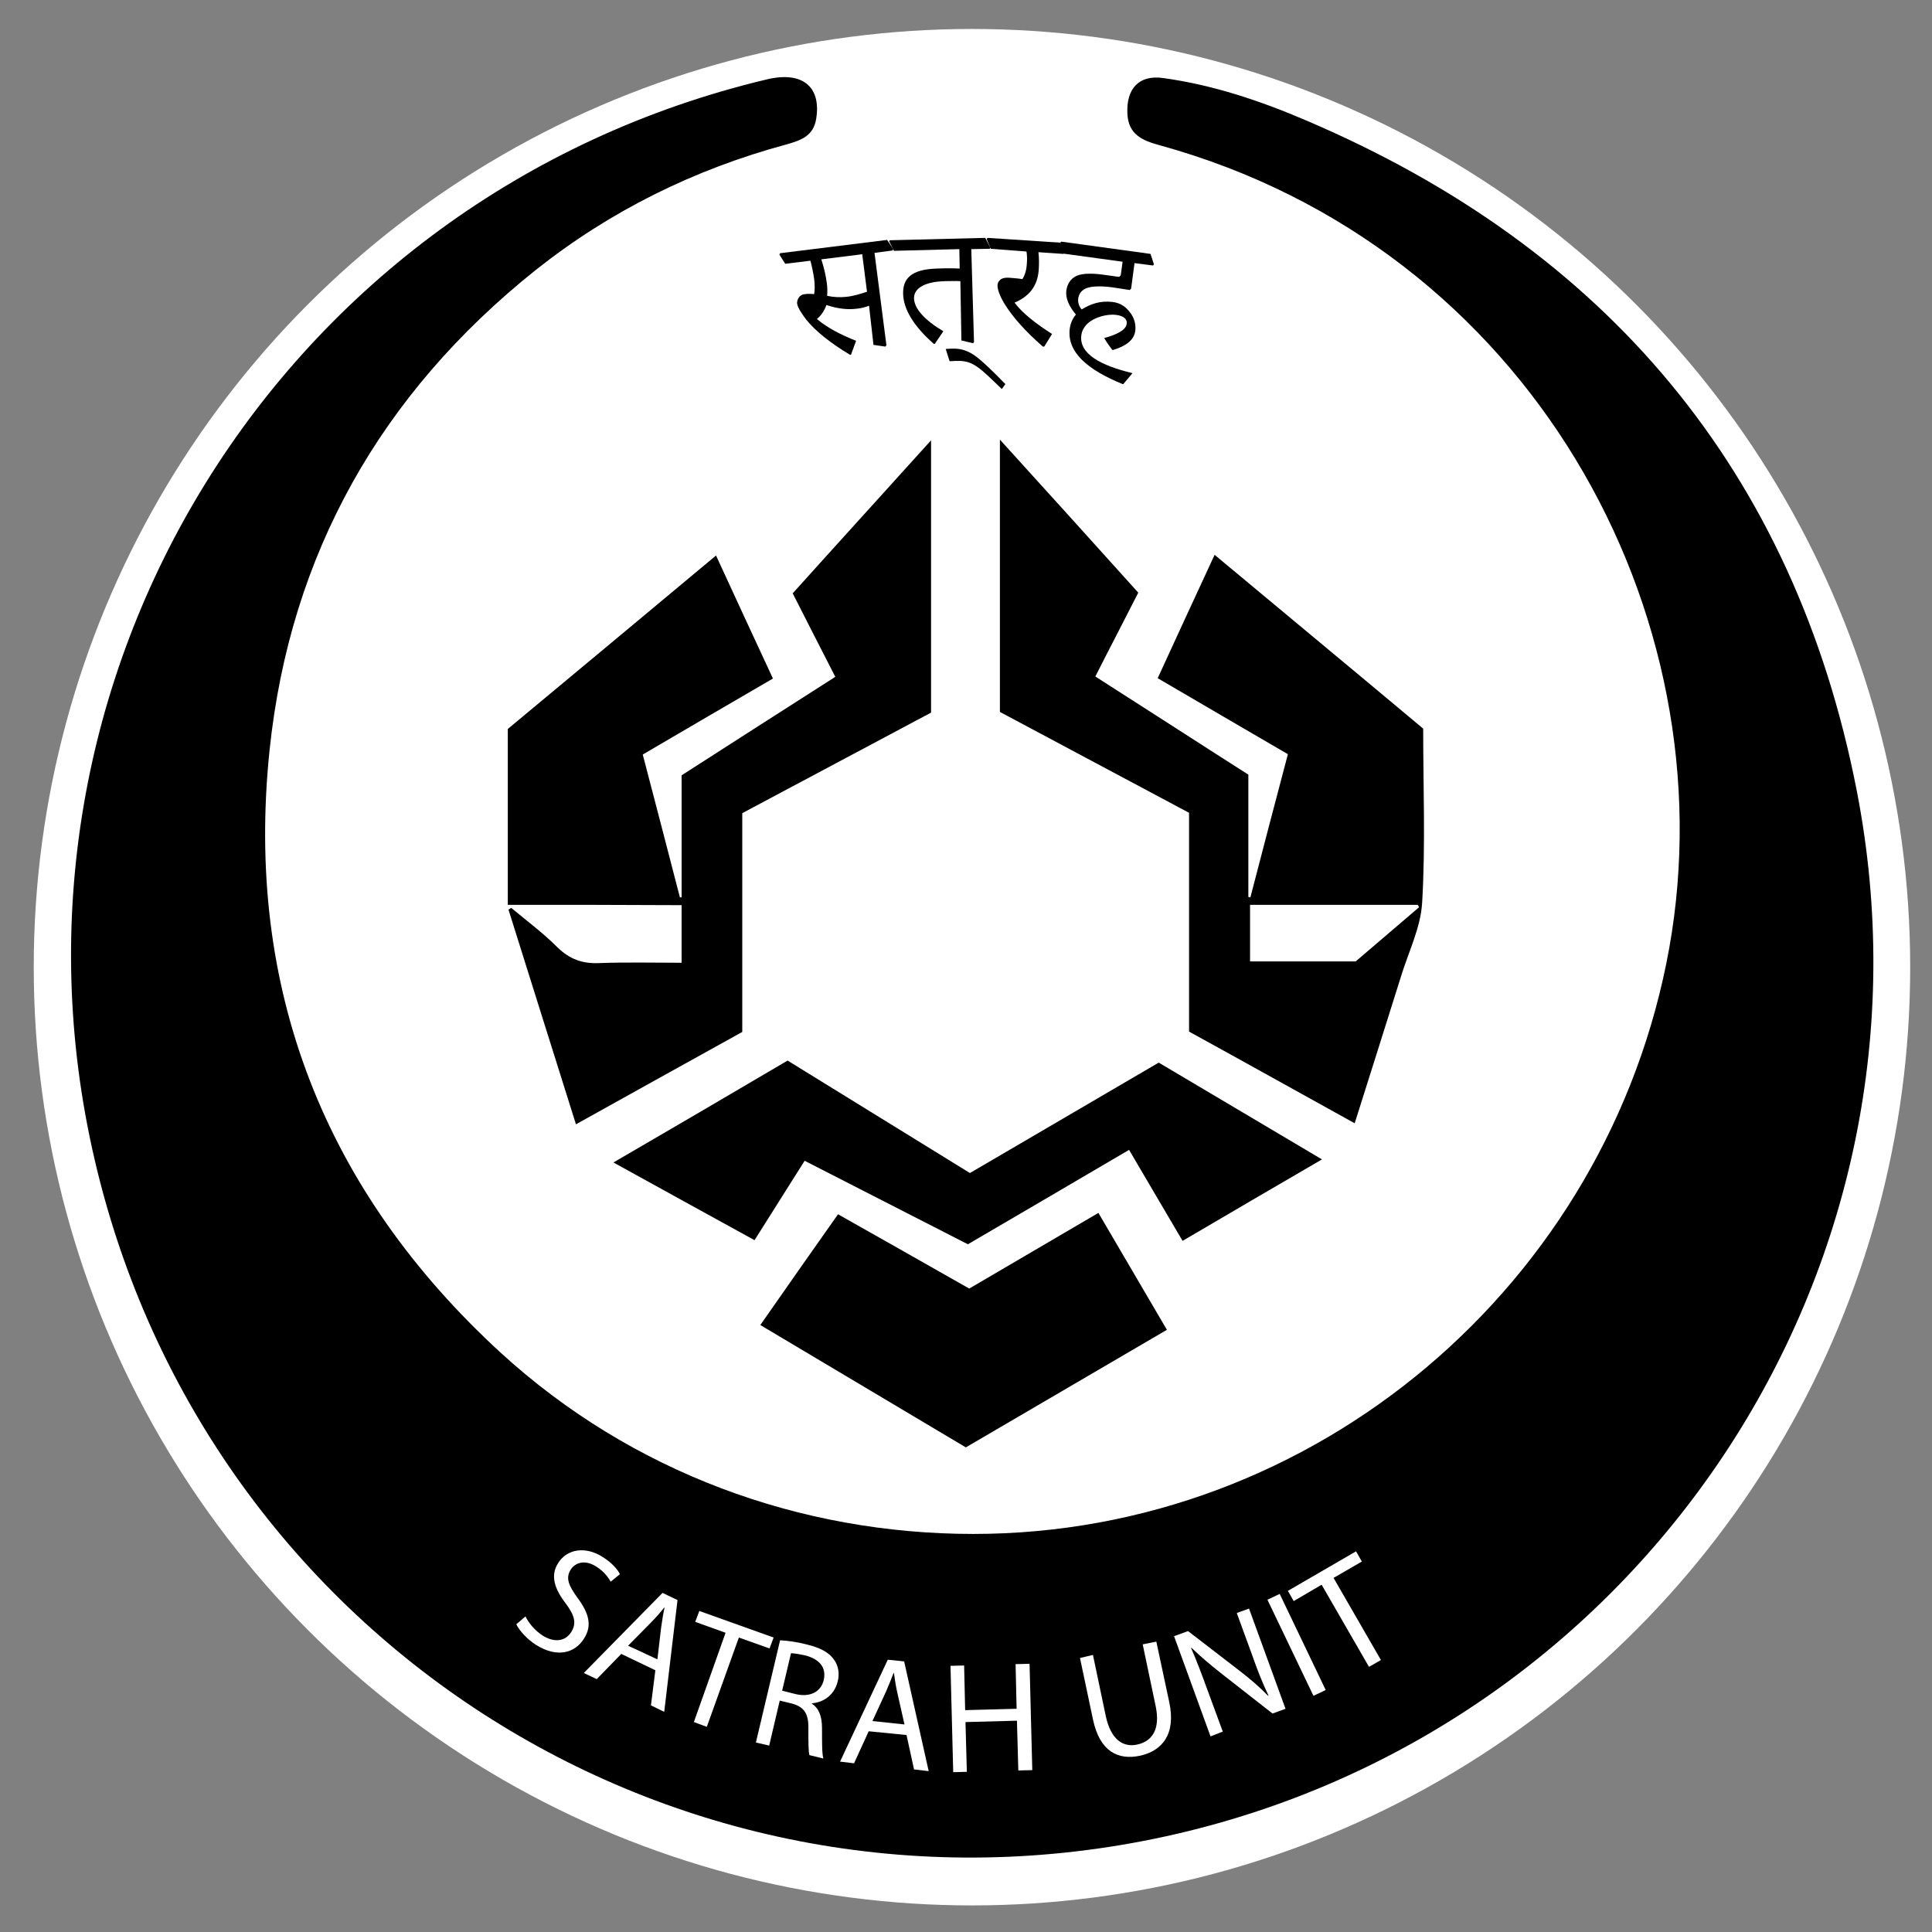
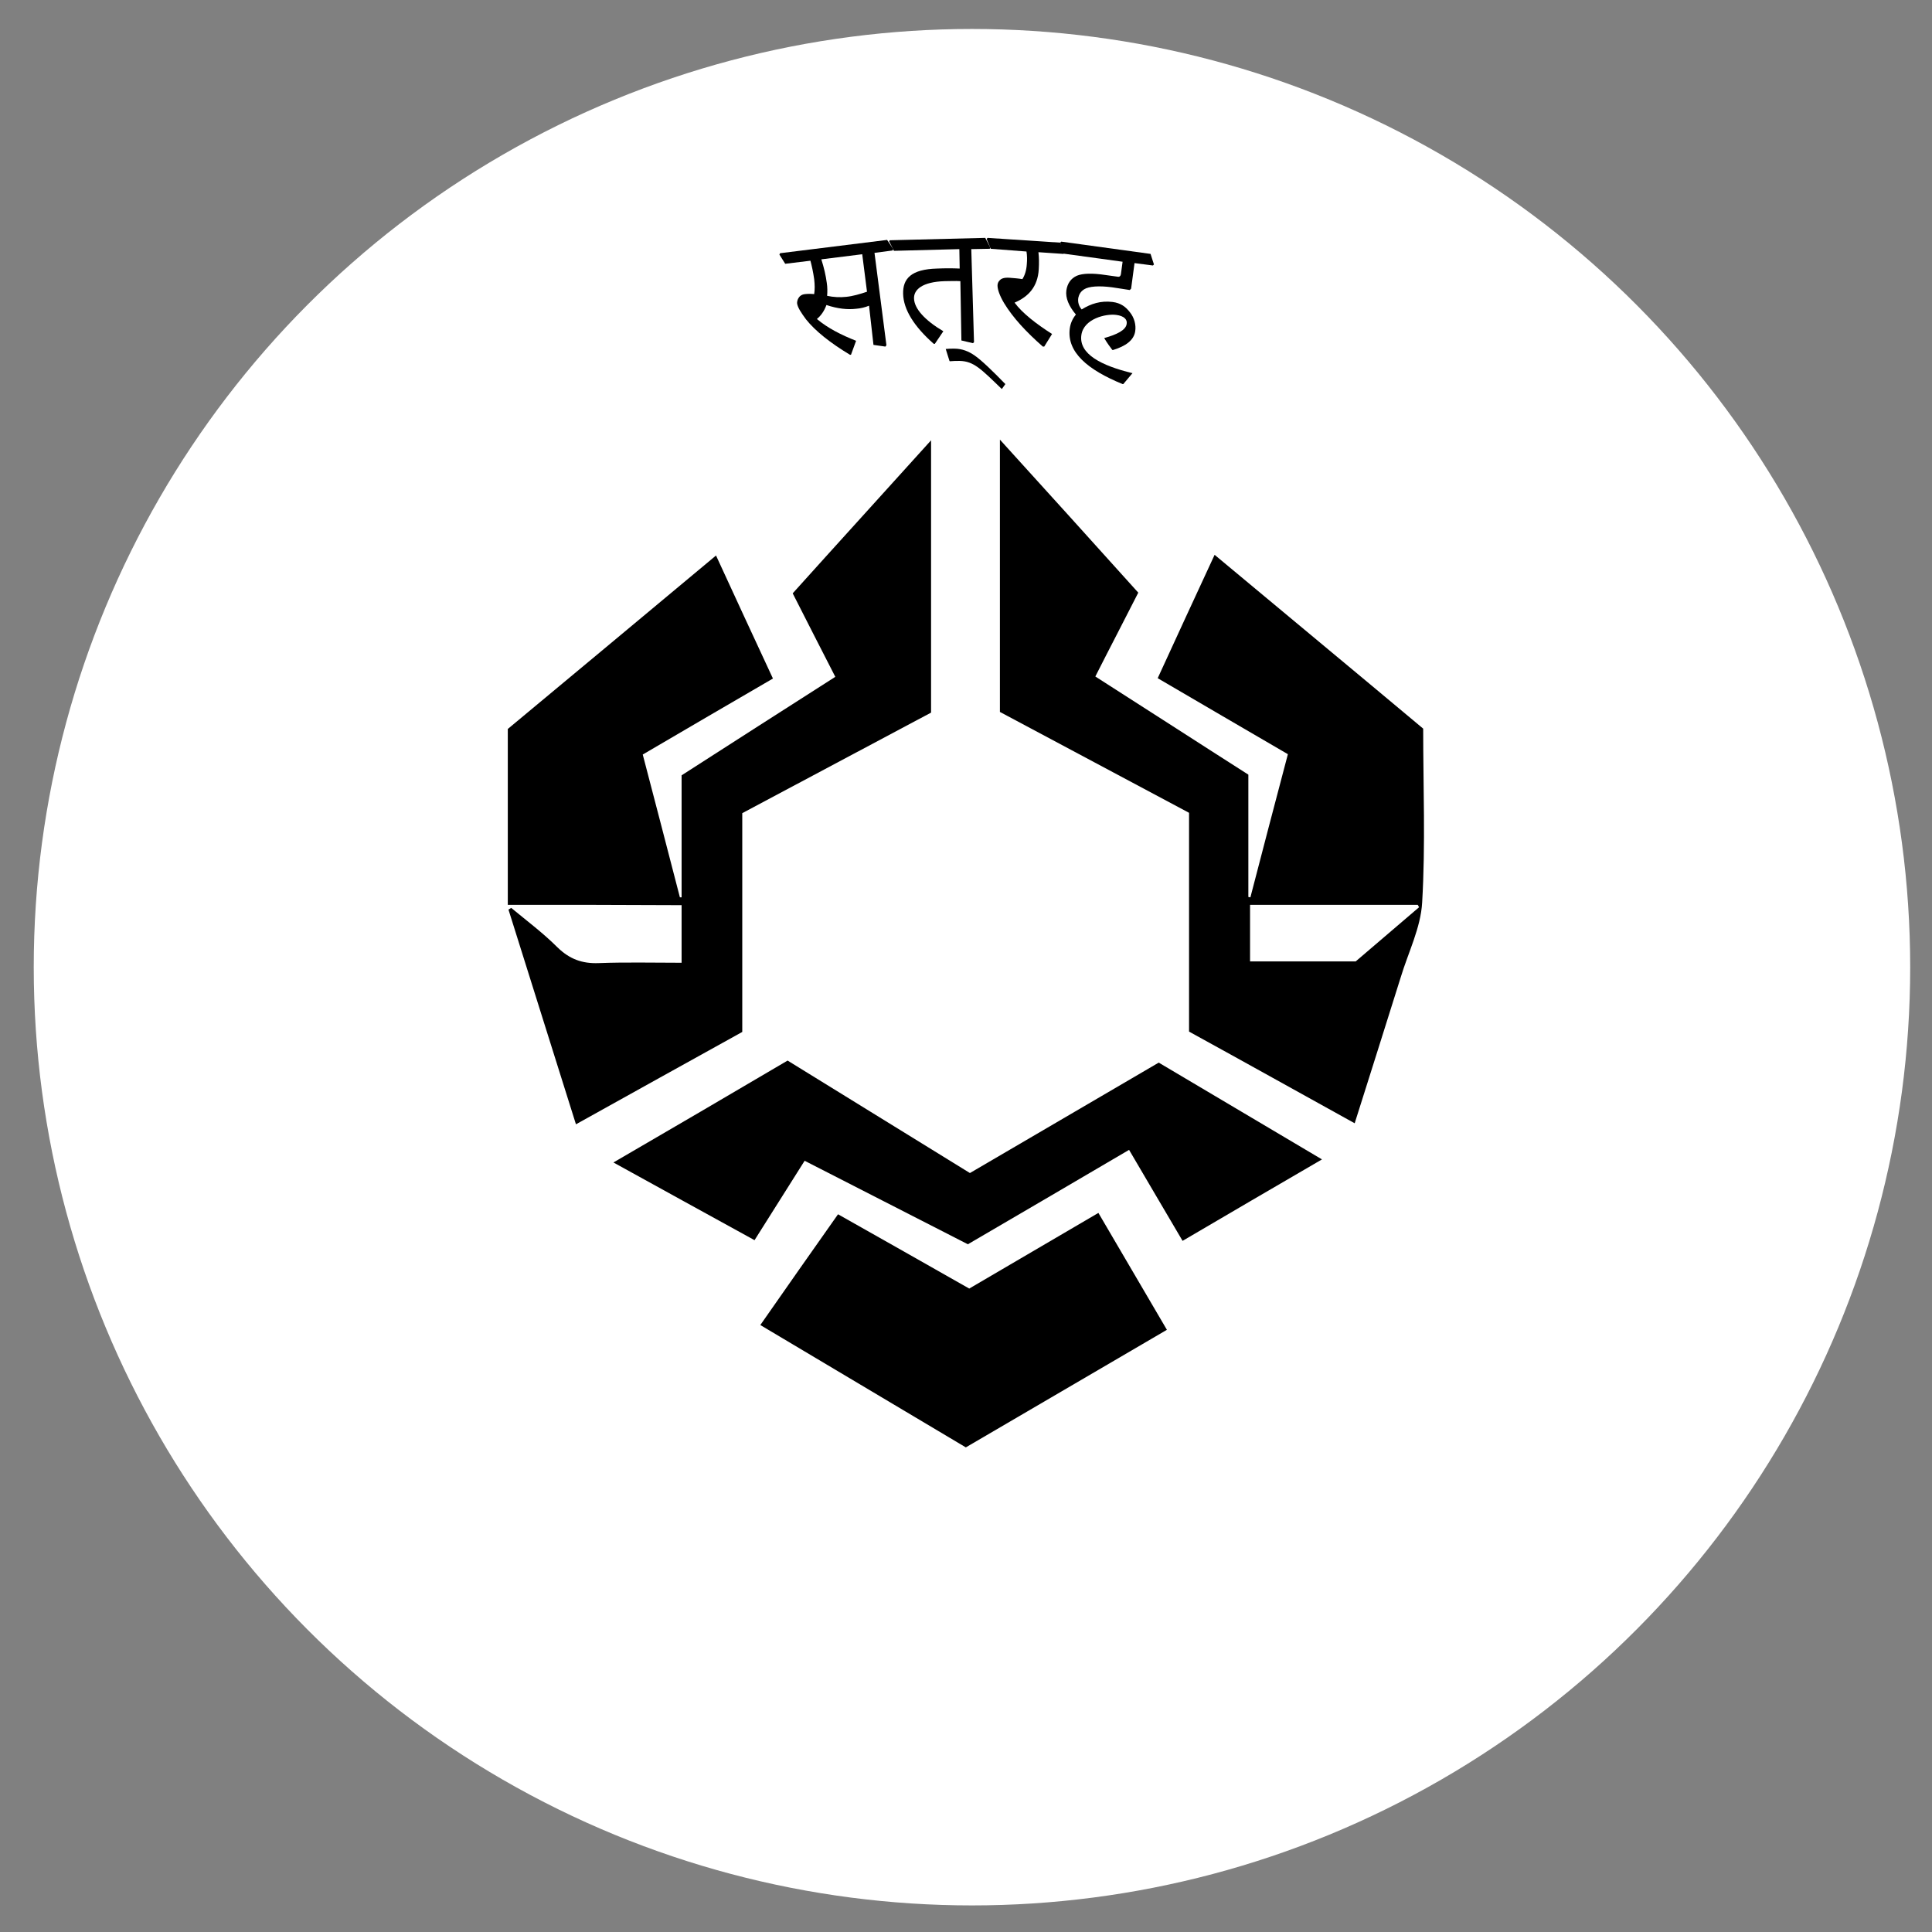
<svg xmlns="http://www.w3.org/2000/svg" version="1.1" id="Capa_1" x="0px" y="0px" viewBox="0 0 566.9 566.9" style="enable-background:new 0 0 566.9 566.9;" xml:space="preserve">
  <rect x="0" y="0" width="566.9" height="566.9" fill="#808080" stroke="none" />
  <style type="text/css">
	.st0{fill:#FFFFFF;}
</style>
  <circle class="st0" cx="285.2" cy="283.8" r="275.3" />
-   <path d="M285.6,450.1c100.3,0,186.5-73.3,204.2-171.9C507.3,180.1,449,72.5,340.2,42.6c-5.1-1.4-9.2-3.2-9.4-9.4  c-0.3-7.2,3.4-11.3,10.5-10.3c14.6,2,28.6,6.7,42.1,12.5c87.9,37.5,143.1,102.9,161.4,196.5c27.5,140.9-63.6,276.4-202.6,306.9  C200.4,569.9,60.8,482.2,27.8,340.4C-5.1,199.4,81.7,57.4,225,23.3c10.4-2.5,16,2.1,14.5,11.5c-0.8,5.2-4.6,6.4-8.8,7.6  c-27,7.3-51.7,19.5-73.6,36.9c-45.3,36.2-72,83.3-78,140.8c-7.3,70,16.1,129.4,67.9,176.9C185.3,432,234.7,450.1,285.6,450.1z" />
  <g>
    <path class="st0" d="M154.2,474.3c0.9,1.9,2.7,4.1,5,5.6c3.5,2.2,6.7,1.7,8.4-1c1.6-2.5,1.1-4.8-1.6-8.4c-3.3-4.3-4.6-8.2-2.2-11.9   c2.6-4.1,8-5,13.1-1.7c2.7,1.7,4.3,3.6,5,5l-2.7,2.2c-0.6-1-1.8-2.9-4.2-4.4c-3.6-2.3-6.3-1-7.5,0.8c-1.6,2.5-0.7,4.7,2,8.4   c3.4,4.6,4.3,8.2,1.8,12c-2.6,4.1-7.8,5.7-14.1,1.7c-2.5-1.6-4.8-4.1-5.7-6L154.2,474.3z" />
    <path class="st0" d="M182.3,485.3l-7.2,7.4l-3.8-1.8l23.1-23.5l4.4,2.1l-3.9,32.8l-3.9-1.9l1.3-10.3L182.3,485.3z M192.9,486.9   l1.1-9.4c0.3-2.1,0.6-4,1-5.8l-0.1,0c-1.2,1.5-2.5,3-3.9,4.4l-6.7,6.8L192.9,486.9z" />
    <path class="st0" d="M212.9,479.1l-8.9-3.2l1.2-3.2l21.8,7.8l-1.2,3.2l-9-3.2l-9.4,26.2l-3.8-1.4L212.9,479.1z" />
-     <path class="st0" d="M228.9,481.3c2.1,0.1,5,0.5,7.7,1.2c4.2,1,6.7,2.4,8.2,4.6c1.2,1.7,1.6,4,1,6.3c-1,4-4.1,6.1-7.6,6.4l0,0.1   c2.2,1.4,3,3.9,3,7.2c0,4.5,0,7.6,0.4,8.9l-4.1-1c-0.3-1-0.3-3.8-0.3-7.7c0.1-4.4-1.2-6.4-4.7-7.4l-3.7-0.9l-3.1,13.2l-3.9-0.9   L228.9,481.3z M229.5,496.1l4,1c4.2,1,7.4-0.7,8.2-4.1c0.9-3.9-1.5-6.3-5.6-7.3c-1.9-0.4-3.3-0.6-4-0.6L229.5,496.1z" />
    <path class="st0" d="M254.9,508l-4.3,9.4l-4.1-0.5l14-29.9l4.8,0.5l7.2,32.2l-4.3-0.5l-2.2-10.1L254.9,508z M265.4,506l-2.1-9.3   c-0.5-2.1-0.7-4-1-5.8l-0.1,0c-0.7,1.8-1.4,3.6-2.2,5.4l-4,8.7L265.4,506z" />
-     <path class="st0" d="M282.9,488.7l0.3,13.1l15.1-0.4l-0.3-13.1l4.1-0.1l0.8,31.2l-4.1,0.1l-0.4-14.6l-15.1,0.4l0.4,14.6l-4,0.1   l-0.8-31.2L282.9,488.7z" />
    <path class="st0" d="M320.7,485.6l3.8,18.1c1.5,6.8,5.1,9.1,9.2,8.2c4.5-1,6.8-4.6,5.4-11.3l-3.8-18.1l4-0.8l3.8,17.8   c2,9.4-2.1,14.3-8.7,15.7c-6.3,1.3-11.7-1.2-13.7-10.7l-3.8-18L320.7,485.6z" />
    <path class="st0" d="M355.2,509.5l-10.7-29.4l4.1-1.5l14.8,11.4c3.4,2.6,6.3,5.1,8.7,7.6l0.1-0.1c-1.8-3.8-3.2-7.3-4.8-11.9   l-4.5-12.3l3.6-1.3l10.7,29.4l-3.8,1.4l-14.7-11.5c-3.2-2.5-6.4-5.2-9.1-7.8l-0.1,0.1c1.6,3.6,2.9,7.1,4.7,12l4.6,12.5L355.2,509.5   z" />
-     <path class="st0" d="M375.5,467.7l13.5,28.2l-3.6,1.7l-13.5-28.2L375.5,467.7z" />
+     <path class="st0" d="M375.5,467.7l-3.6,1.7l-13.5-28.2L375.5,467.7z" />
    <path class="st0" d="M387.8,465l-8.2,4.8l-1.7-3l20-11.6l1.7,3l-8.3,4.8l13.9,24.1l-3.5,2L387.8,465z" />
  </g>
  <g>
    <path d="M228.7,74.7l0.2-0.4l31.4-3.9l1.8,2.7l-0.2,0.4l-5.3,0.7l3.5,27.1l-0.3,0.4l-3.5-0.5L255,89.7c-1.2,0.5-2.5,0.8-3.8,0.9   c-2.5,0.3-5.4,0-8.7-1.1c-0.7,1.9-1.7,3.2-2.8,4.1c3.2,2.7,7.2,4.7,11.5,6.4l-1.5,4.1l-0.3,0c-5.8-3.5-10.2-7-12.9-10.4   c-1.4-1.9-2.4-3.4-2.6-4.6c-0.1-0.7,0.3-2.6,2.3-2.8c0.8-0.1,1.8-0.1,2.7,0c0.2-1.3,0.2-2.7,0-4.4c-0.3-2.1-0.7-3.9-1.1-5.4   l-7.4,0.9L228.7,74.7z M241,76.1c0.8,2.5,1.3,4.7,1.6,6.9c0.2,1.3,0.2,2.6,0.1,3.8c1.8,0.4,3.8,0.5,5.6,0.3c2-0.2,4-0.8,6.1-1.5   l-1.4-11L241,76.1z" />
    <path d="M260.9,70.8l0.2-0.3l28-0.7l1.5,2.9l-0.2,0.3l-5.4,0.1l0.8,27.3l-0.3,0.3l-3.4-0.8l-0.3-17.4c-1.5-0.1-3,0-4.6,0   c-6.6,0.2-9.1,2.5-9,5.1c0.1,3,3.2,6.4,8.6,9.6l-2.5,3.7l-0.3,0c-5.8-5.1-8.9-10.1-9-14.7c-0.1-4.4,2.3-7.2,10-7.4   c2.3-0.1,4.5-0.1,6.6,0l-0.1-5.7l-19.2,0.5L260.9,70.8z" />
    <path d="M277.5,102.4c0.8-0.1,1.6-0.1,2.5-0.1c2.3,0,4.3,0.8,6.1,2.1c2,1.4,5.1,4.4,8.9,8.3l-1,1.4l-0.1,0   c-6.1-5.9-8.2-8.1-12.3-8.2c-1,0-1.9,0-2.9,0.1l-0.1-0.1L277.5,102.4z" />
    <path d="M289.5,70.1l0.3-0.3l21.3,1.4l1.2,3l-0.3,0.3l-7.3-0.5c0.2,1.6,0.2,3.3,0.1,5c-0.3,5.2-3.1,8.1-7.1,9.8   c2.3,3.1,6.3,6.2,11,9.2l-2.3,3.7l-0.4,0c-4.9-4.3-8.8-8.5-11.4-12.8c-1.3-2.2-1.9-4-1.9-5.1c0-0.6,0.2-1.1,0.6-1.5   c0.5-0.6,1.4-0.9,2.9-0.8c1.3,0.1,2.6,0.2,3.8,0.4c0.7-1.1,1.2-2.6,1.3-4.5c0.1-1.1,0.1-2.4-0.1-3.6L290.7,73L289.5,70.1z" />
    <path d="M311.1,71.2l0.3-0.3l26.2,3.6l1,3.1l-0.3,0.3l-5.4-0.7l-1,7.5l-0.4,0.4c-1.7-0.3-3.4-0.5-5.2-0.8c-3.8-0.5-6.8-0.3-8.2,0.6   c-1.1,0.7-1.5,1.6-1.7,2.5c-0.2,1.3,0.2,2.5,1,3.4c2.7-1.7,5.6-2.6,9-2.2c2.5,0.3,4,1.5,5.2,3.1c1.2,1.5,1.8,3.6,1.5,5.5   c-0.4,2.7-2.9,4.4-6.5,5.5l-0.2,0c-0.7-0.9-1.5-2-2.4-3.5c3.6-1,6.4-2.3,6.6-4.2c0.2-1.2-0.7-2.3-3.1-2.6c-3-0.4-9.5,1.1-10.2,5.9   c-0.8,5.6,5.9,9,15,11.2l-2.7,3.2l-0.2,0c-10.3-4.2-16.4-9.4-15.5-16.3c0.2-1.5,0.8-2.9,1.8-4.1c-2.1-2.5-3.1-4.9-2.8-7.1   c0.3-2,1.3-3.5,3.1-4.3c1.7-0.7,4.5-0.8,8.4-0.2l3.6,0.5c0.5,0.1,0.8-0.2,0.9-0.7l0.5-3.7l-17.5-2.4L311.1,71.2z" />
  </g>
  <g>
    <path d="M149,265.5c0-17.5,0-34.4,0-51.6c20.2-16.8,40.5-33.7,61.1-50.9c5.5,12,11,23.8,16.7,36.1c-12.6,7.3-25.2,14.7-38.2,22.3   c3.7,14.1,7.3,28,10.9,41.9c0.2,0,0.3,0,0.5,0c0-11.9,0-23.8,0-35.8c15.1-9.7,29.9-19.2,45.1-28.9c-4.3-8.4-8.4-16.4-12.5-24.5   c13.4-14.9,26.8-29.6,40.6-44.9c0,26.9,0,53.1,0,79.9c-18.2,9.7-36.6,19.5-55.4,29.5c0,21.3,0,42.7,0,64.2   c-16.3,9-32.4,18-48.8,27.1c-6.7-21.2-13.2-42.1-19.8-63c0.3-0.2,0.5-0.3,0.8-0.5c4.6,3.8,9.4,7.4,13.6,11.6   c3.5,3.4,7.2,4.8,12.1,4.6c8-0.3,16-0.1,24.3-0.1c0-5.9,0-11.3,0-16.9C183,265.5,166.2,265.5,149,265.5z" />
    <path d="M348.9,302.7c0-21.5,0-42.8,0-64.2c-18.5-9.9-37-19.7-55.5-29.6c0-26.5,0-52.8,0-79.9c13.8,15.2,27.2,30,40.6,44.9   c-4.1,8.1-8.3,16.1-12.6,24.6c15.2,9.7,30,19.3,44.9,28.8c0,12.1,0,24,0,35.9c0.2,0,0.4,0.1,0.6,0.1c3.6-13.8,7.2-27.7,11-42   c-12.7-7.4-25.4-14.8-38.2-22.3c5.5-12,11-23.9,16.7-36.2c20.5,17.1,40.9,34,61.2,51c0,17,0.7,34-0.3,51c-0.4,7.4-4.1,14.7-6.3,22   c-4.4,14.1-8.9,28.2-13.5,42.8C381.4,320.7,365.3,311.7,348.9,302.7z M397.8,282.1c6.2-5.3,12.4-10.6,18.6-15.9   c-0.1-0.2-0.3-0.5-0.4-0.7c-16.4,0-32.8,0-49.2,0c0,5.5,0,11,0,16.6C377.1,282.1,387.3,282.1,397.8,282.1z" />
    <path d="M387.9,340.2c-13.9,8.1-27.3,15.9-40.9,23.9c-5.2-8.9-10.4-17.6-15.7-26.7c-15.8,9.3-31.4,18.4-47.3,27.7   c-15.8-8.1-31.7-16.2-47.9-24.5c-4.9,7.8-9.7,15.4-14.7,23.3c-13.8-7.6-27.3-15-41.4-22.8c17.4-10.1,34.1-19.9,51.1-29.9   c17.8,11,35.7,22,53.5,33c18.5-10.8,36.8-21.5,55.4-32.4C355.7,321.1,371.5,330.5,387.9,340.2z" />
    <path d="M223.1,388.8c7.6-10.9,15.1-21.6,22.8-32.5c12.9,7.3,25.7,14.5,38.5,21.8c12.6-7.4,25.1-14.7,37.9-22.2   c6.8,11.6,13.4,22.9,20.1,34.3c-19.8,11.6-39.3,23-59,34.5C263.4,412.8,243.4,400.9,223.1,388.8z" />
  </g>
</svg>